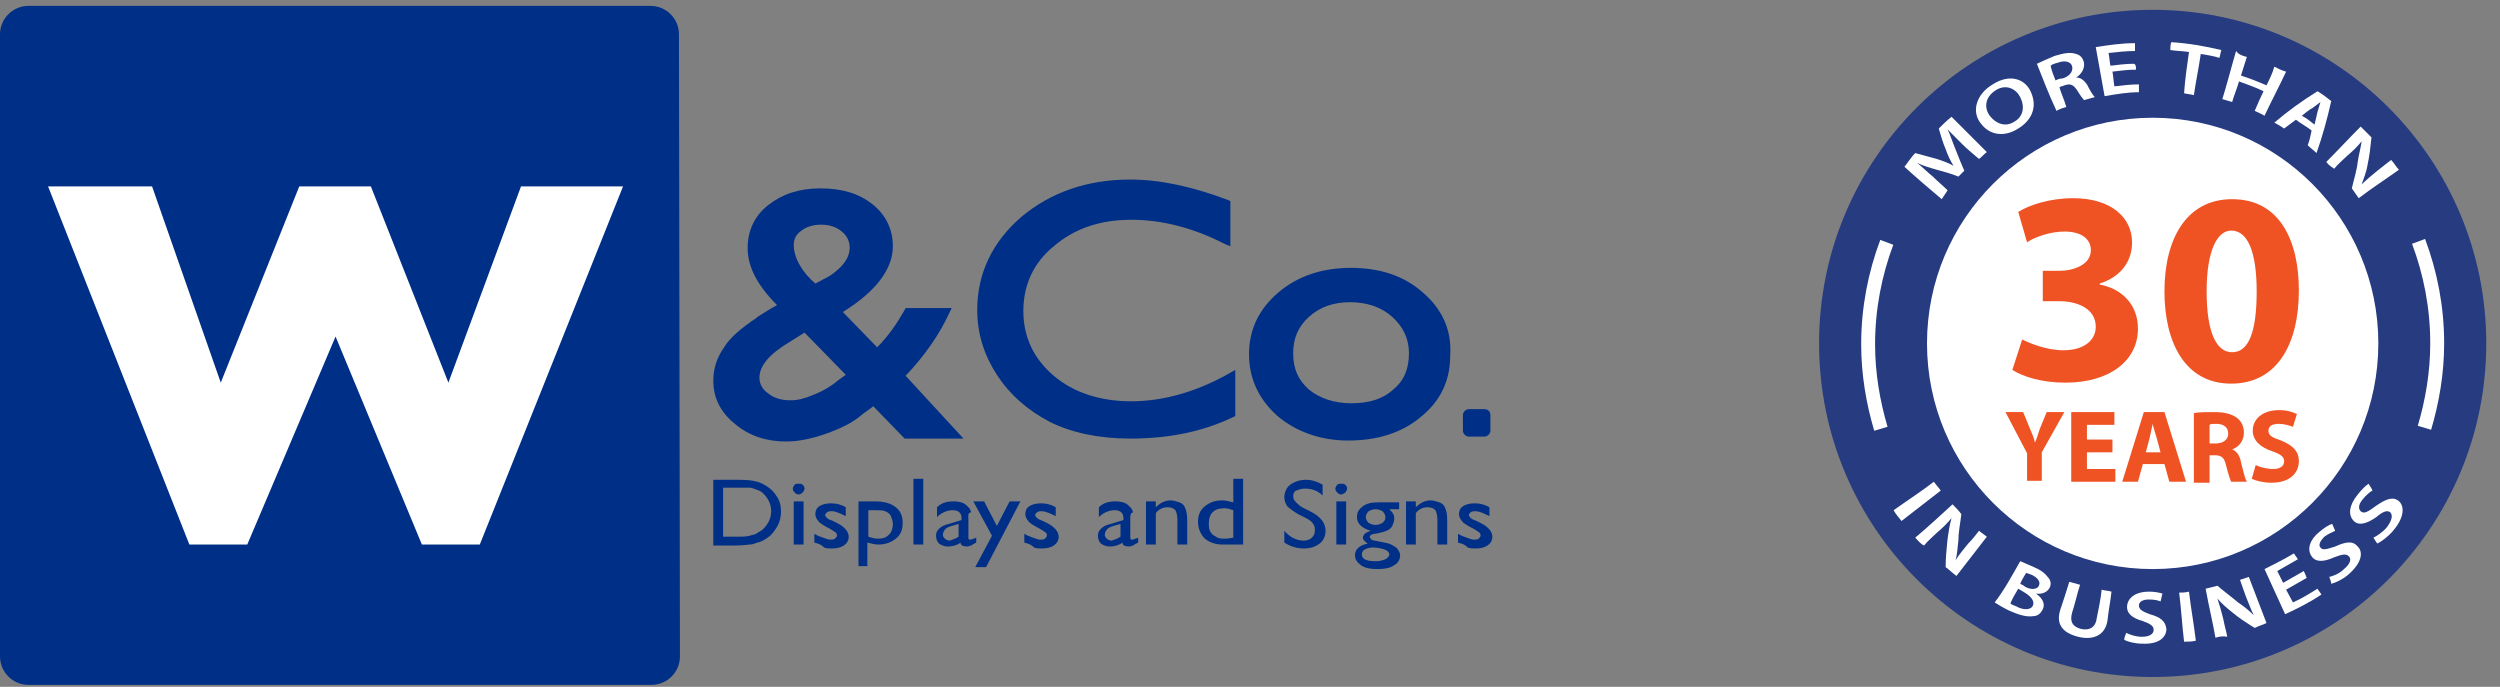
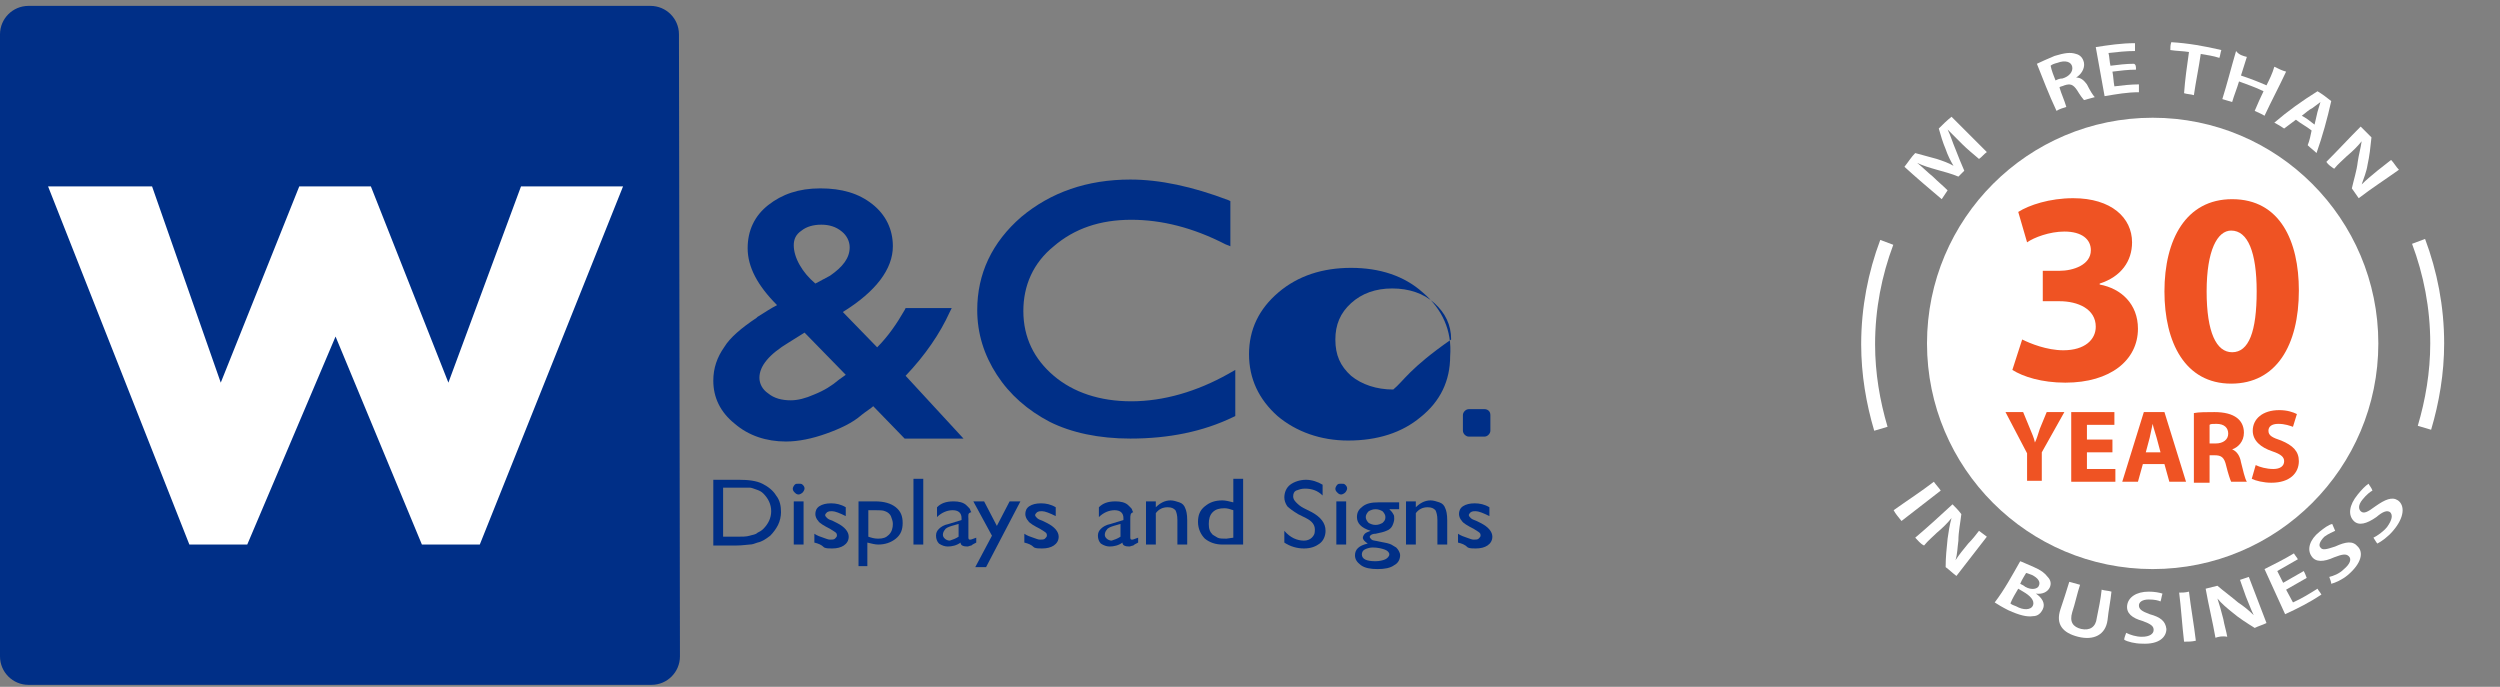
<svg xmlns="http://www.w3.org/2000/svg" version="1.1" id="Layer_1" x="0px" y="0px" viewBox="0 0 254.8 70" style="enable-background:new 0 0 254.8 70;" xml:space="preserve">
  <rect x="0" y="0" width="254.8" height="70" fill="#808080" stroke="none" />
  <style type="text/css">
	.st0{fill:#002F87;}
	.st1{fill:#FFFFFF;}
	.st2{fill:#263B80;}
	.st3{fill:#EF5323;}
	.st4{fill:none;stroke:#FFFFFF;stroke-width:0.642;stroke-miterlimit:10;}
	.st5{fill:none;stroke:#FFFFFF;stroke-width:1.417;stroke-miterlimit:10;}
</style>
  <path class="st0" d="M69.3,66.9c0,1.6-1.3,2.9-2.9,2.9H2.9c-1.6,0-2.9-1.3-2.9-2.9V3.5c0-1.6,1.3-2.9,2.9-2.9h63.4  c1.6,0,2.9,1.3,2.9,2.9L69.3,66.9L69.3,66.9z" />
  <g>
    <path class="st0" d="M72.7,55.6v-6.7h2.6c1,0,1.8,0.1,2.4,0.4c0.6,0.3,1.1,0.7,1.4,1.2c0.4,0.5,0.5,1.1,0.5,1.7   c0,0.4-0.1,0.9-0.3,1.3c-0.2,0.4-0.5,0.8-0.8,1.1c-0.4,0.3-0.8,0.6-1.3,0.7c-0.3,0.1-0.5,0.2-0.8,0.2c-0.2,0-0.7,0.1-1.4,0.1H72.7z    M75.1,49.7h-1.4v5h1.4c0.5,0,1,0,1.3-0.1s0.6-0.1,0.8-0.3c0.2-0.1,0.4-0.2,0.6-0.4c0.5-0.5,0.8-1.1,0.8-1.8s-0.3-1.3-0.8-1.8   c-0.2-0.2-0.4-0.3-0.7-0.4c-0.3-0.1-0.5-0.2-0.7-0.2C76,49.7,75.6,49.7,75.1,49.7z" />
    <path class="st0" d="M81.4,49.3c0.2,0,0.3,0,0.4,0.1s0.2,0.2,0.2,0.4c0,0.1-0.1,0.3-0.2,0.4c-0.1,0.1-0.3,0.2-0.4,0.2   c-0.2,0-0.3-0.1-0.4-0.2c-0.1-0.1-0.2-0.2-0.2-0.4c0-0.1,0.1-0.3,0.2-0.4C81.1,49.3,81.2,49.3,81.4,49.3z M80.9,51.1h1v4.4h-1V51.1   z" />
    <path class="st0" d="M83,55.3v-0.9c0.3,0.2,0.6,0.3,0.9,0.4c0.3,0.1,0.5,0.2,0.7,0.2s0.4,0,0.5-0.1s0.2-0.2,0.2-0.3s0-0.2-0.1-0.3   s-0.3-0.2-0.6-0.4c-0.6-0.3-1.1-0.6-1.2-0.8c-0.2-0.2-0.3-0.5-0.3-0.7c0-0.3,0.1-0.6,0.4-0.8s0.7-0.3,1.2-0.3s1,0.1,1.5,0.4v0.9   c-0.6-0.3-1.1-0.5-1.4-0.5c-0.2,0-0.3,0-0.5,0.1c-0.1,0.1-0.2,0.2-0.2,0.3s0.1,0.2,0.2,0.3s0.3,0.2,0.6,0.3l0.4,0.2   c0.8,0.4,1.2,0.9,1.2,1.4c0,0.4-0.2,0.7-0.5,0.9s-0.7,0.3-1.2,0.3c-0.3,0-0.6,0-0.8-0.1C83.7,55.5,83.4,55.4,83,55.3z" />
    <path class="st0" d="M87.5,57.8v-6.7h1.7c0.9,0,1.6,0.2,2.1,0.6c0.5,0.4,0.7,0.9,0.7,1.6c0,0.7-0.2,1.2-0.7,1.6   c-0.5,0.4-1.1,0.6-1.8,0.6c-0.3,0-0.7-0.1-1.1-0.2v2.4h-0.9C87.5,57.7,87.5,57.8,87.5,57.8z M89.2,52h-0.7v2.7   c0.3,0.1,0.6,0.2,1,0.2c0.5,0,0.8-0.1,1.1-0.4c0.3-0.3,0.4-0.7,0.4-1.1c0-0.3-0.1-0.5-0.2-0.8c-0.1-0.2-0.3-0.4-0.6-0.5   C90,52,89.6,52,89.2,52z" />
    <path class="st0" d="M93.1,48.8h1v6.7h-1V48.8z" />
    <path class="st0" d="M98.7,52.9v1.9c0,0.2,0.1,0.2,0.2,0.2s0.3-0.1,0.6-0.2v0.5c-0.2,0.1-0.4,0.2-0.5,0.3c-0.1,0-0.3,0.1-0.4,0.1   c-0.4,0-0.7-0.1-0.7-0.4c-0.4,0.3-0.9,0.4-1.3,0.4c-0.3,0-0.6-0.1-0.9-0.3c-0.2-0.2-0.3-0.5-0.3-0.8s0.1-0.5,0.3-0.7   c0.2-0.2,0.5-0.4,1-0.5L98,53v-0.2c0-0.5-0.3-0.8-0.9-0.8c-0.5,0-1.1,0.2-1.6,0.7v-1c0.4-0.4,0.9-0.6,1.7-0.6c0.5,0,1,0.1,1.3,0.4   c0.1,0.1,0.2,0.2,0.3,0.3c0.1,0.1,0.1,0.3,0.2,0.4C98.6,52.3,98.7,52.5,98.7,52.9z M97.7,54.7v-1.3L97,53.6   c-0.3,0.1-0.6,0.2-0.7,0.4c-0.1,0.1-0.2,0.3-0.2,0.5s0.1,0.3,0.2,0.4c0.1,0.1,0.3,0.2,0.5,0.2C97.1,55,97.4,54.9,97.7,54.7z" />
    <path class="st0" d="M102.9,51.1h1.1l-3.5,6.7h-1.1l1.7-3.2l-1.9-3.5h1.1l1.3,2.5L102.9,51.1z" />
    <path class="st0" d="M104.4,55.3v-0.9c0.3,0.2,0.6,0.3,0.9,0.4c0.3,0.1,0.5,0.2,0.7,0.2s0.4,0,0.5-0.1s0.2-0.2,0.2-0.3   s0-0.2-0.1-0.3s-0.3-0.2-0.6-0.4c-0.6-0.3-1.1-0.6-1.2-0.8c-0.2-0.2-0.3-0.5-0.3-0.7c0-0.3,0.1-0.6,0.4-0.8s0.7-0.3,1.2-0.3   s1,0.1,1.5,0.4v0.9c-0.6-0.3-1.1-0.5-1.4-0.5c-0.2,0-0.3,0-0.5,0.1c-0.1,0.1-0.2,0.2-0.2,0.3s0.1,0.2,0.2,0.3s0.3,0.2,0.6,0.3   l0.4,0.2c0.8,0.4,1.2,0.9,1.2,1.4c0,0.4-0.2,0.7-0.5,0.9s-0.7,0.3-1.2,0.3c-0.3,0-0.6,0-0.8-0.1C105.1,55.5,104.8,55.4,104.4,55.3z   " />
    <path class="st0" d="M115.2,52.9v1.9c0,0.2,0.1,0.2,0.2,0.2s0.3-0.1,0.6-0.2v0.5c-0.2,0.1-0.4,0.2-0.5,0.3c-0.1,0-0.3,0.1-0.4,0.1   c-0.4,0-0.7-0.1-0.7-0.4c-0.4,0.3-0.9,0.4-1.3,0.4c-0.3,0-0.6-0.1-0.9-0.3c-0.2-0.2-0.3-0.5-0.3-0.8s0.1-0.5,0.3-0.7   c0.2-0.2,0.5-0.4,1-0.5l1.3-0.4v-0.2c0-0.5-0.3-0.8-0.9-0.8c-0.5,0-1.1,0.2-1.6,0.7v-1c0.4-0.4,0.9-0.6,1.7-0.6   c0.5,0,1,0.1,1.3,0.4c0.1,0.1,0.2,0.2,0.3,0.3c0.1,0.1,0.1,0.3,0.2,0.4C115.2,52.3,115.2,52.5,115.2,52.9z M114.2,54.7v-1.3   l-0.7,0.2c-0.3,0.1-0.6,0.2-0.7,0.4c-0.1,0.1-0.2,0.3-0.2,0.5s0.1,0.3,0.2,0.4c0.1,0.1,0.3,0.2,0.5,0.2   C113.6,55,113.9,54.9,114.2,54.7z" />
    <path class="st0" d="M117.8,51.1v0.6c0.4-0.4,0.9-0.7,1.5-0.7c0.3,0,0.6,0.1,0.9,0.2c0.3,0.1,0.5,0.3,0.6,0.6   c0.1,0.2,0.2,0.6,0.2,1.2v2.5h-1V53c0-0.5-0.1-0.8-0.2-1c-0.2-0.2-0.4-0.3-0.8-0.3c-0.5,0-0.9,0.2-1.2,0.6v3.2h-1v-4.4H117.8z" />
    <path class="st0" d="M125.7,48.8h1v6.7h-2.1c-0.7,0-1.3-0.2-1.8-0.6c-0.4-0.4-0.7-1-0.7-1.7s0.2-1.2,0.7-1.6c0.5-0.4,1-0.6,1.8-0.6   c0.3,0,0.7,0.1,1.1,0.2V48.8z M125.7,54.8V52c-0.3-0.1-0.6-0.2-0.9-0.2c-0.5,0-0.9,0.1-1.2,0.4c-0.3,0.3-0.4,0.7-0.4,1.2   s0.1,0.8,0.4,1.1c0.2,0.1,0.3,0.2,0.5,0.3s0.5,0.1,0.9,0.1L125.7,54.8L125.7,54.8z" />
    <path class="st0" d="M133.1,52.8l-0.8-0.4c-0.5-0.3-0.9-0.6-1.1-0.8c-0.2-0.3-0.3-0.6-0.3-0.9c0-0.5,0.2-1,0.6-1.3   c0.4-0.3,1-0.5,1.6-0.5s1.2,0.2,1.7,0.5v1.1c-0.5-0.5-1.1-0.7-1.8-0.7c-0.4,0-0.6,0.1-0.9,0.2c-0.2,0.1-0.3,0.3-0.3,0.6   c0,0.2,0.1,0.4,0.3,0.6c0.2,0.2,0.4,0.4,0.8,0.6l0.8,0.4c0.9,0.5,1.4,1.1,1.4,1.9c0,0.5-0.2,1-0.6,1.3c-0.4,0.3-0.9,0.5-1.6,0.5   c-0.7,0-1.4-0.2-2-0.6v-1.2c0.6,0.7,1.3,1,2,1c0.3,0,0.6-0.1,0.8-0.3s0.3-0.4,0.3-0.6C134.1,53.5,133.7,53.1,133.1,52.8z" />
    <path class="st0" d="M136.7,49.3c0.2,0,0.3,0,0.4,0.1c0.1,0.1,0.2,0.2,0.2,0.4c0,0.1-0.1,0.3-0.2,0.4c-0.1,0.1-0.3,0.2-0.4,0.2   c-0.2,0-0.3-0.1-0.4-0.2c-0.1-0.1-0.2-0.2-0.2-0.4c0-0.1,0.1-0.3,0.2-0.4C136.4,49.3,136.5,49.3,136.7,49.3z M136.2,51.1h1v4.4h-1   V51.1z" />
    <path class="st0" d="M138.3,52.7c0-0.5,0.2-0.8,0.6-1.1c0.4-0.3,0.9-0.4,1.6-0.4h2.1v0.7h-1c0.2,0.2,0.3,0.3,0.4,0.5   c0.1,0.1,0.1,0.3,0.1,0.5s-0.1,0.5-0.2,0.7c-0.1,0.2-0.3,0.4-0.6,0.5c-0.2,0.1-0.6,0.2-1.1,0.3c-0.4,0-0.6,0.2-0.6,0.3   s0.1,0.2,0.2,0.3c0.1,0.1,0.4,0.1,0.8,0.2c0.6,0.1,1,0.2,1.2,0.3s0.3,0.2,0.5,0.3c0.2,0.2,0.4,0.5,0.4,0.8c0,0.4-0.2,0.8-0.6,1   c-0.4,0.3-1,0.4-1.7,0.4s-1.3-0.1-1.7-0.4c-0.4-0.3-0.6-0.6-0.6-1c0-0.6,0.4-1,1.3-1.2c-0.3-0.2-0.5-0.4-0.5-0.6   c0-0.1,0.1-0.3,0.2-0.4c0.1-0.1,0.3-0.2,0.6-0.3C138.7,53.8,138.3,53.3,138.3,52.7z M139.9,55.8c-0.3,0-0.6,0.1-0.8,0.2   c-0.2,0.1-0.3,0.3-0.3,0.5c0,0.5,0.5,0.7,1.4,0.7c0.4,0,0.8-0.1,1-0.2c0.2-0.1,0.4-0.3,0.4-0.5s-0.2-0.4-0.5-0.5   C140.8,55.9,140.4,55.8,139.9,55.8z M140.2,51.9c-0.3,0-0.5,0.1-0.7,0.2c-0.2,0.2-0.3,0.4-0.3,0.6c0,0.2,0.1,0.4,0.3,0.6   c0.2,0.1,0.4,0.2,0.7,0.2s0.5-0.1,0.7-0.2c0.2-0.2,0.3-0.3,0.3-0.6c0-0.2-0.1-0.4-0.3-0.6C140.7,52,140.5,51.9,140.2,51.9z" />
    <path class="st0" d="M144.3,51.1v0.6c0.4-0.4,0.9-0.7,1.5-0.7c0.3,0,0.6,0.1,0.9,0.2c0.3,0.1,0.5,0.3,0.6,0.6   c0.1,0.2,0.2,0.6,0.2,1.2v2.5h-1V53c0-0.5-0.1-0.8-0.2-1c-0.2-0.2-0.4-0.3-0.8-0.3c-0.5,0-0.9,0.2-1.2,0.6v3.2h-1v-4.4H144.3z" />
    <path class="st0" d="M148.6,55.3v-0.9c0.3,0.2,0.6,0.3,0.9,0.4c0.3,0.1,0.5,0.2,0.7,0.2s0.4,0,0.5-0.1s0.2-0.2,0.2-0.3   s0-0.2-0.1-0.3s-0.3-0.2-0.6-0.4c-0.6-0.3-1.1-0.6-1.2-0.8c-0.2-0.2-0.3-0.5-0.3-0.7c0-0.3,0.1-0.6,0.4-0.8   c0.3-0.2,0.7-0.3,1.2-0.3s1,0.1,1.5,0.4v0.9c-0.6-0.3-1.1-0.5-1.4-0.5c-0.2,0-0.3,0-0.5,0.1c-0.1,0.1-0.2,0.2-0.2,0.3   s0.1,0.2,0.2,0.3c0.1,0.1,0.3,0.2,0.6,0.3l0.4,0.2c0.8,0.4,1.2,0.9,1.2,1.4c0,0.4-0.2,0.7-0.5,0.9s-0.7,0.3-1.2,0.3   c-0.3,0-0.6,0-0.8-0.1C149.3,55.5,149,55.4,148.6,55.3z" />
  </g>
  <g>
    <path class="st0" d="M92.3,38.3c2-2.1,3.5-4.3,4.5-6.5l0.2-0.4h-4.7l-0.1,0.2c-0.8,1.4-1.7,2.7-2.8,3.8l-3.5-3.6   c3.4-2.1,5.1-4.4,5.1-6.7c0-1.7-0.7-3.2-2.1-4.3c-1.4-1.1-3.1-1.6-5.3-1.6c-2.2,0-3.9,0.6-5.3,1.7s-2.1,2.6-2.1,4.4   c0,1.9,1,3.8,3,5.8c-0.6,0.3-1.2,0.7-2,1.2l-0.1,0.1c-1.5,1-2.7,2-3.3,3c-0.7,1-1.1,2.1-1.1,3.4c0,1.7,0.7,3.2,2.2,4.4   c1.4,1.2,3.2,1.8,5.2,1.8c1.3,0,2.7-0.3,4.1-0.8s2.7-1.1,3.6-1.9l0,0c0.5-0.4,1-0.7,1.2-0.9l3.2,3.3h6L92.3,38.3z M80.6,40.8   c-0.9,0-1.7-0.2-2.3-0.7c-0.6-0.4-0.9-1-0.9-1.6c0-1.2,1-2.4,3-3.6l1.6-1l4.2,4.3l-0.7,0.5c-0.7,0.6-1.5,1.1-2.5,1.5   C82.1,40.6,81.3,40.8,80.6,40.8z M83.1,28.9c-0.7-0.6-1.2-1.2-1.6-1.9c-0.4-0.7-0.6-1.4-0.6-2s0.2-1.1,0.8-1.5   c0.5-0.4,1.2-0.6,2-0.6s1.5,0.2,2.1,0.7c0.5,0.4,0.8,1,0.8,1.6c0,1.1-0.7,2-2,2.9L83.1,28.9z" />
    <path class="st0" d="M125.2,38.1c-3.2,1.8-6.6,2.8-9.9,2.8c-3.2,0-5.9-0.9-7.9-2.6c-2-1.7-3.1-3.9-3.1-6.6c0-2.6,1-4.9,3.1-6.6   c2.1-1.8,4.7-2.7,7.9-2.7c3.1,0,6.3,0.8,9.6,2.5l0.5,0.2v-4.6l-0.2-0.1c-3.7-1.4-7-2.1-10-2.1c-4.4,0-8.1,1.3-11.1,3.8   c-3,2.6-4.5,5.8-4.5,9.5c0,2.4,0.7,4.6,2,6.6s3.1,3.6,5.4,4.8c2.2,1.1,5,1.7,8.2,1.7c3.9,0,7.4-0.7,10.5-2.2l0.2-0.1v-4.7   L125.2,38.1z" />
-     <path class="st0" d="M145,29.8c-1.9-1.7-4.4-2.5-7.3-2.5c-2.9,0-5.4,0.8-7.4,2.5s-3,3.8-3,6.3s1,4.6,2.9,6.3   c1.9,1.6,4.4,2.5,7.2,2.5c3,0,5.5-0.8,7.4-2.4c2-1.6,3-3.7,3-6.2C148,33.7,147,31.5,145,29.8z M142,39.7c-1.1,1-2.5,1.4-4.3,1.4   c-1.7,0-3.2-0.5-4.3-1.4c-1.1-1-1.6-2.1-1.6-3.7c0-1.5,0.5-2.7,1.6-3.7s2.5-1.5,4.2-1.5s3.2,0.5,4.3,1.5s1.7,2.2,1.7,3.7   C143.6,37.6,143.1,38.8,142,39.7z" />
+     <path class="st0" d="M145,29.8c-1.9-1.7-4.4-2.5-7.3-2.5c-2.9,0-5.4,0.8-7.4,2.5s-3,3.8-3,6.3s1,4.6,2.9,6.3   c1.9,1.6,4.4,2.5,7.2,2.5c3,0,5.5-0.8,7.4-2.4c2-1.6,3-3.7,3-6.2C148,33.7,147,31.5,145,29.8z M142,39.7c-1.7,0-3.2-0.5-4.3-1.4c-1.1-1-1.6-2.1-1.6-3.7c0-1.5,0.5-2.7,1.6-3.7s2.5-1.5,4.2-1.5s3.2,0.5,4.3,1.5s1.7,2.2,1.7,3.7   C143.6,37.6,143.1,38.8,142,39.7z" />
  </g>
  <path class="st0" d="M151.3,41.7h-1.6c-0.3,0-0.6,0.3-0.6,0.6v1.6c0,0.3,0.3,0.6,0.6,0.6h1.6c0.3,0,0.6-0.3,0.6-0.6v-1.6  C151.9,41.9,151.6,41.7,151.3,41.7z" />
  <g>
    <polygon class="st1" points="63.5,19 48.9,55.5 43,55.5 34.2,34.3 25.2,55.5 19.3,55.5 4.9,19 15.5,19 22.5,39 30.5,19 37.8,19    45.7,39 53.1,19  " />
  </g>
-   <circle class="st2" cx="219.4" cy="35" r="34" />
  <circle class="st1" cx="219.4" cy="35" r="23" />
  <path class="st3" d="M206.6,49.1v-2.9l-2.2-4.2h1.8l0.7,1.7c0.2,0.5,0.4,0.9,0.5,1.4h0c0.2-0.4,0.3-0.8,0.5-1.4l0.7-1.7h1.8  l-2.3,4.1v2.9H206.6z" />
  <path class="st3" d="M215.3,46.1h-2.6v1.7h2.9v1.3h-4.5V42h4.4v1.3h-2.8v1.5h2.6V46.1z" />
  <path class="st3" d="M218.4,47.3l-0.5,1.8h-1.6l2.2-7.1h2.1l2.2,7.1h-1.7l-0.5-1.8H218.4z M220.2,46.1l-0.4-1.5  c-0.1-0.4-0.3-0.9-0.4-1.4h0c-0.1,0.4-0.2,1-0.3,1.4l-0.4,1.5H220.2z" />
  <path class="st3" d="M223.6,42.1c0.5-0.1,1.3-0.1,2.1-0.1c1,0,1.8,0.2,2.3,0.6c0.4,0.3,0.7,0.8,0.7,1.5c0,0.9-0.6,1.5-1.2,1.7v0  c0.5,0.2,0.8,0.7,0.9,1.3c0.2,0.8,0.4,1.7,0.6,2h-1.6c-0.1-0.2-0.3-0.8-0.5-1.6c-0.2-0.9-0.5-1.1-1.2-1.1h-0.5v2.8h-1.6V42.1z   M225.2,45.2h0.6c0.8,0,1.3-0.4,1.3-1c0-0.6-0.4-1-1.2-1c-0.4,0-0.6,0-0.7,0.1V45.2z" />
  <path class="st3" d="M229.9,47.4c0.4,0.2,1.1,0.4,1.8,0.4c0.7,0,1.1-0.3,1.1-0.8c0-0.4-0.3-0.7-1.2-1c-1.2-0.4-2-1.1-2-2.1  c0-1.2,1-2.1,2.7-2.1c0.8,0,1.4,0.2,1.8,0.4l-0.4,1.3c-0.3-0.1-0.8-0.3-1.5-0.3c-0.7,0-1,0.3-1,0.7c0,0.5,0.4,0.7,1.3,1  c1.2,0.5,1.8,1.1,1.8,2.1c0,1.2-0.9,2.2-2.8,2.2c-0.8,0-1.6-0.2-2-0.4L229.9,47.4z" />
  <g>
    <g>
      <path class="st1" d="M200,14.7c-0.5-0.5-1-1-1.5-1.5c0,0,0,0,0,0c0.3,0.6,0.5,1.3,0.8,2c0.3,0.8,0.6,1.5,0.9,2.2    c-0.2,0.2-0.4,0.4-0.6,0.6c-0.7-0.3-1.5-0.5-2.2-0.7c-0.7-0.2-1.4-0.4-2-0.7c0,0,0,0,0,0c0.5,0.4,1.1,1,1.6,1.4    c0.5,0.5,1,0.9,1.5,1.4c-0.2,0.3-0.4,0.6-0.6,0.9c-1.3-1.1-2.6-2.2-3.8-3.3c0.4-0.5,0.7-1,1.1-1.4c0.7,0.2,1.5,0.4,2.2,0.6    c0.6,0.2,1.2,0.4,1.7,0.7c0,0,0,0,0,0c-0.3-0.5-0.6-1.1-0.8-1.7c-0.3-0.7-0.5-1.4-0.7-2.1c0.4-0.4,0.8-0.8,1.3-1.2    c1.2,1.2,2.4,2.4,3.6,3.6c-0.3,0.2-0.5,0.5-0.8,0.7C201,15.6,200.5,15.2,200,14.7z" />
-       <path class="st1" d="M207,9.4c0.7,1.6,0,2.9-1.3,3.7c-1.4,0.9-2.9,0.7-3.8-0.5c-1-1.2-0.5-3,1.2-4C204.8,7.5,206.4,8,207,9.4z     M202.8,11.8c0.6,0.8,1.6,1.2,2.5,0.6c0.9-0.5,1.1-1.5,0.6-2.5c-0.4-0.8-1.4-1.4-2.5-0.7C202.3,9.9,202.2,11,202.8,11.8z" />
      <path class="st1" d="M207.6,6.5c0.4-0.2,1.1-0.5,1.8-0.8c1-0.3,1.6-0.4,2.2-0.2c0.4,0.1,0.7,0.4,0.8,0.9c0.1,0.6-0.3,1.2-0.8,1.5    c0,0,0,0,0,0c0.5,0,0.8,0.3,1.1,0.7c0.3,0.6,0.6,1.1,0.8,1.3c-0.4,0.1-0.7,0.2-1.1,0.3c-0.1-0.1-0.4-0.5-0.7-1    c-0.4-0.6-0.7-0.7-1.3-0.5c-0.2,0.1-0.4,0.1-0.5,0.2c0.2,0.7,0.5,1.3,0.7,2c-0.3,0.1-0.7,0.2-1,0.4C208.8,9.6,208.2,8,207.6,6.5z     M209.5,8.2c0.2-0.1,0.4-0.2,0.7-0.2c0.7-0.2,1.1-0.7,1-1.2c-0.1-0.5-0.7-0.7-1.5-0.4c-0.4,0.1-0.6,0.2-0.7,0.3    C209.1,7.2,209.3,7.7,209.5,8.2z" />
      <path class="st1" d="M217.7,7.1c-0.8,0-1.6,0.1-2.4,0.2c0.1,0.5,0.1,1,0.2,1.5c0.8-0.1,1.7-0.2,2.5-0.2c0,0.3,0,0.5,0,0.8    c-1.2,0-2.3,0.2-3.5,0.4c-0.3-1.7-0.6-3.3-0.9-5c1.3-0.2,2.6-0.4,4-0.4c0,0.3,0,0.5,0,0.8c-0.9,0-1.8,0.1-2.7,0.2    c0.1,0.4,0.1,0.9,0.2,1.3c0.8-0.1,1.6-0.2,2.4-0.2C217.7,6.6,217.7,6.8,217.7,7.1z" />
      <path class="st1" d="M223.1,5.3c-0.6-0.1-1.3-0.1-1.9-0.2c0-0.3,0-0.5,0.1-0.8c1.7,0.1,3.4,0.4,5.1,0.8c-0.1,0.3-0.1,0.5-0.2,0.8    c-0.6-0.2-1.3-0.3-1.9-0.4c-0.2,1.4-0.5,2.8-0.7,4.2c-0.3-0.1-0.7-0.1-1-0.2C222.7,8.1,222.9,6.7,223.1,5.3z" />
      <path class="st1" d="M229,5.8c-0.2,0.6-0.4,1.3-0.6,1.9c0.9,0.3,1.7,0.6,2.6,1c0.3-0.6,0.6-1.2,0.8-1.9c0.4,0.2,0.8,0.4,1.2,0.5    c-0.7,1.5-1.5,3-2.2,4.5c-0.3-0.2-0.6-0.3-1-0.5c0.3-0.7,0.6-1.4,0.9-2c-0.8-0.4-1.7-0.7-2.5-1c-0.2,0.7-0.5,1.4-0.7,2.1    c-0.3-0.1-0.7-0.2-1-0.3c0.5-1.6,0.9-3.2,1.4-4.9C228.2,5.6,228.6,5.7,229,5.8z" />
      <path class="st1" d="M234,12.2c-0.4,0.3-0.8,0.6-1.2,0.9c-0.3-0.2-0.6-0.4-1-0.6c1.4-1.2,2.8-2.2,4.4-3.2c0.5,0.3,0.9,0.6,1.4,1    c-0.4,1.8-0.9,3.6-1.5,5.3c-0.3-0.3-0.6-0.5-0.9-0.8c0.2-0.5,0.3-1,0.4-1.5C235.1,12.9,234.5,12.6,234,12.2z M235.9,12.7    c0.1-0.4,0.2-0.9,0.3-1.3c0.1-0.3,0.2-0.7,0.3-1c0,0,0,0,0,0c-0.3,0.2-0.5,0.4-0.8,0.6c-0.4,0.2-0.7,0.5-1.1,0.8    C235,12,235.4,12.3,235.9,12.7z" />
      <path class="st1" d="M237.1,16.5c1.2-1.2,2.3-2.4,3.5-3.6c0.4,0.4,0.7,0.7,1.1,1.1c-0.1,1-0.2,1.9-0.4,2.8c-0.1,0.7-0.4,1.4-0.6,2    c0,0,0,0,0,0c0.5-0.5,1-0.9,1.6-1.4c0.5-0.4,0.9-0.7,1.4-1.1c0.3,0.3,0.5,0.7,0.8,1c-1.4,1-2.8,1.9-4.1,2.9    c-0.2-0.3-0.5-0.7-0.7-1c0.2-0.9,0.5-1.8,0.6-2.7c0.1-0.7,0.3-1.4,0.4-2.1c0,0,0,0,0,0c-0.4,0.5-0.9,1-1.5,1.5    c-0.4,0.4-0.9,0.8-1.3,1.3C237.6,17,237.3,16.8,237.1,16.5z" />
    </g>
  </g>
  <g>
    <g>
      <path class="st1" d="M197.8,50c-1.3,1-2.7,2.1-4,3.1c-0.3-0.4-0.6-0.7-0.8-1.1c1.4-1,2.8-1.9,4.1-2.9    C197.3,49.4,197.6,49.7,197.8,50z" />
      <path class="st1" d="M195.2,54.8c1.3-1.1,2.5-2.2,3.8-3.4c0.3,0.3,0.6,0.6,0.9,1c-0.1,0.9-0.3,1.8-0.3,2.7c-0.1,0.7-0.1,1.4-0.3,2    c0,0,0,0,0,0c0.4-0.6,0.8-1.1,1.3-1.7c0.4-0.4,0.8-0.9,1.1-1.3c0.3,0.2,0.5,0.4,0.8,0.6c-1,1.3-2.1,2.7-3.1,4    c-0.4-0.3-0.7-0.6-1.1-0.9c0-1,0.1-1.9,0.2-2.9c0.1-0.7,0.2-1.4,0.4-2.1c0,0,0,0,0,0c-0.4,0.5-0.9,1-1.5,1.5    c-0.4,0.4-0.9,0.8-1.3,1.3C195.7,55.4,195.5,55.1,195.2,54.8z" />
      <path class="st1" d="M205.9,57.2c0.3,0.1,0.9,0.4,1.4,0.6c0.7,0.3,1.1,0.6,1.4,1c0.3,0.3,0.4,0.7,0.2,1.1    c-0.2,0.4-0.7,0.7-1.4,0.6c0,0,0,0,0,0c0.6,0.4,1,1,0.7,1.6c-0.2,0.4-0.5,0.7-1,0.7c-0.6,0.1-1.4-0.1-2.5-0.6    c-0.6-0.3-1.1-0.6-1.4-0.8C204.3,60.1,205.1,58.6,205.9,57.2z M205.9,59.5c0.2,0.1,0.4,0.2,0.5,0.3c0.7,0.4,1.3,0.2,1.4-0.1    c0.2-0.4-0.1-0.8-0.7-1.1c-0.3-0.1-0.5-0.2-0.6-0.2C206.4,58.6,206.1,59,205.9,59.5z M204.9,61.5c0.1,0.1,0.3,0.2,0.6,0.3    c0.7,0.4,1.5,0.4,1.7-0.1c0.2-0.5-0.3-1-1-1.4c-0.2-0.1-0.3-0.2-0.5-0.3C205.4,60.5,205.1,61,204.9,61.5z" />
      <path class="st1" d="M212,59.6c-0.3,0.9-0.5,1.9-0.8,2.8c-0.3,1,0.1,1.5,0.9,1.7c0.9,0.2,1.5-0.2,1.6-1.1c0.2-1,0.4-1.9,0.5-2.9    c0.3,0.1,0.7,0.1,1,0.2c-0.1,1-0.3,1.9-0.4,2.9c-0.2,1.5-1.4,2.1-3,1.7c-1.6-0.4-2.3-1.3-1.8-2.8c0.3-0.9,0.6-1.8,0.9-2.8    C211.3,59.4,211.6,59.5,212,59.6z" />
      <path class="st1" d="M216.7,64.5c0.4,0.2,1,0.4,1.6,0.4c0.8,0,1.2-0.3,1.2-0.7c0-0.4-0.3-0.6-1.1-0.9c-1.1-0.3-1.7-0.8-1.6-1.6    c0.1-0.8,0.9-1.4,2.2-1.4c0.6,0,1.1,0.1,1.4,0.2c-0.1,0.3-0.1,0.5-0.2,0.8c-0.2-0.1-0.6-0.2-1.2-0.2c-0.7,0-1,0.3-1,0.6    c0,0.4,0.3,0.6,1.1,0.9c1.1,0.3,1.6,0.7,1.7,1.5c0,0.8-0.7,1.6-2.5,1.5c-0.7,0-1.5-0.2-1.8-0.4C216.5,65,216.6,64.8,216.7,64.5z" />
      <path class="st1" d="M223.1,60.3c0.2,1.7,0.5,3.3,0.7,5c-0.4,0.1-0.8,0.1-1.2,0.1c-0.2-1.7-0.3-3.4-0.5-5    C222.4,60.4,222.7,60.4,223.1,60.3z" />
      <path class="st1" d="M225.8,65c-0.3-1.7-0.7-3.3-1-5c0.4-0.1,0.8-0.2,1.2-0.3c0.7,0.6,1.4,1.1,2.1,1.7c0.6,0.4,1.1,0.8,1.6,1.3    c0,0,0,0,0,0c-0.3-0.6-0.5-1.2-0.8-1.9c-0.2-0.6-0.4-1.1-0.6-1.7c0.3-0.1,0.6-0.2,0.9-0.3c0.6,1.6,1.2,3.1,1.8,4.7    c-0.4,0.2-0.8,0.3-1.2,0.5c-0.8-0.5-1.6-1-2.3-1.6c-0.5-0.4-1.1-0.9-1.5-1.4c0,0,0,0,0,0c0.2,0.6,0.4,1.3,0.6,2.1    c0.1,0.6,0.3,1.2,0.4,1.8C226.5,64.8,226.1,64.9,225.8,65z" />
      <path class="st1" d="M235.1,58.9c-0.7,0.4-1.4,0.8-2.1,1.2c0.2,0.4,0.5,0.9,0.7,1.3c0.9-0.4,1.7-0.9,2.5-1.4    c0.1,0.2,0.3,0.4,0.4,0.6c-1.2,0.8-2.4,1.4-3.7,2c-0.7-1.5-1.4-3.1-2.1-4.6c1-0.5,2-1,3-1.6c0.1,0.2,0.3,0.4,0.4,0.6    c-0.7,0.4-1.4,0.8-2.1,1.2c0.2,0.4,0.4,0.8,0.6,1.2c0.7-0.4,1.4-0.8,2.1-1.2C234.9,58.4,235,58.6,235.1,58.9z" />
      <path class="st1" d="M237.4,58.8c0.4-0.1,1-0.3,1.5-0.8c0.6-0.5,0.8-1,0.5-1.3c-0.3-0.3-0.7-0.2-1.5,0.1c-1.1,0.5-1.9,0.5-2.3-0.1    c-0.5-0.7-0.2-1.7,0.8-2.5c0.5-0.4,0.9-0.7,1.3-0.8c0.1,0.2,0.2,0.5,0.3,0.7c-0.2,0.1-0.7,0.3-1.1,0.6c-0.5,0.5-0.6,0.9-0.4,1.1    c0.2,0.3,0.6,0.2,1.5-0.1c1.1-0.5,1.8-0.6,2.3,0c0.6,0.6,0.4,1.7-1,2.9c-0.6,0.5-1.3,0.8-1.7,0.9    C237.6,59.3,237.5,59.1,237.4,58.8z" />
      <path class="st1" d="M241.9,54.8c0.4-0.2,1-0.6,1.4-1.1c0.5-0.7,0.6-1.2,0.3-1.5c-0.3-0.2-0.7-0.1-1.4,0.5c-1,0.7-1.8,0.9-2.3,0.4    c-0.6-0.6-0.5-1.6,0.4-2.7c0.4-0.5,0.8-0.9,1.1-1.1c0.1,0.2,0.3,0.4,0.4,0.7c-0.2,0.1-0.6,0.4-1,0.9c-0.5,0.6-0.4,1-0.2,1.2    c0.3,0.3,0.7,0.1,1.5-0.5c1-0.7,1.7-1,2.3-0.6c0.7,0.5,0.7,1.7-0.5,3.1c-0.5,0.6-1.2,1.1-1.6,1.3    C242.2,55.3,242.1,55.1,241.9,54.8z" />
    </g>
  </g>
  <path class="st4" d="M193,49.3" />
-   <path class="st4" d="M193.9,20.3" />
  <path class="st5" d="M191.7,43.7c-0.8-2.7-1.3-5.6-1.3-8.6c0-3.7,0.7-7.2,1.9-10.4" />
  <path class="st5" d="M246.5,24.6c1.2,3.2,1.9,6.7,1.9,10.4c0,3-0.5,5.9-1.3,8.6" />
  <g>
    <path class="st3" d="M206.1,34.6c0.8,0.4,2.5,1.1,4.2,1.1c2.2,0,3.3-1.1,3.3-2.4c0-1.8-1.8-2.6-3.7-2.6h-1.7v-3.1h1.7   c1.4,0,3.2-0.6,3.2-2.1c0-1.1-0.9-1.9-2.7-1.9c-1.5,0-3.1,0.6-3.8,1.1l-0.9-3.1c1.1-0.7,3.2-1.4,5.6-1.4c3.9,0,6,2,6,4.5   c0,1.9-1.1,3.5-3.3,4.2v0.1c2.2,0.4,3.9,2,3.9,4.5c0,3.2-2.8,5.5-7.4,5.5c-2.4,0-4.3-0.6-5.4-1.3L206.1,34.6z" />
    <path class="st3" d="M234.3,29.6c0,5.6-2.3,9.5-6.9,9.5c-4.7,0-6.8-4.2-6.8-9.4c0-5.3,2.2-9.4,6.9-9.4   C232.4,20.3,234.3,24.6,234.3,29.6z M224.9,29.7c0,4.2,1,6.2,2.6,6.2c1.7,0,2.5-2.1,2.5-6.2c0-4-0.9-6.2-2.6-6.2   C226,23.5,224.9,25.5,224.9,29.7z" />
  </g>
</svg>